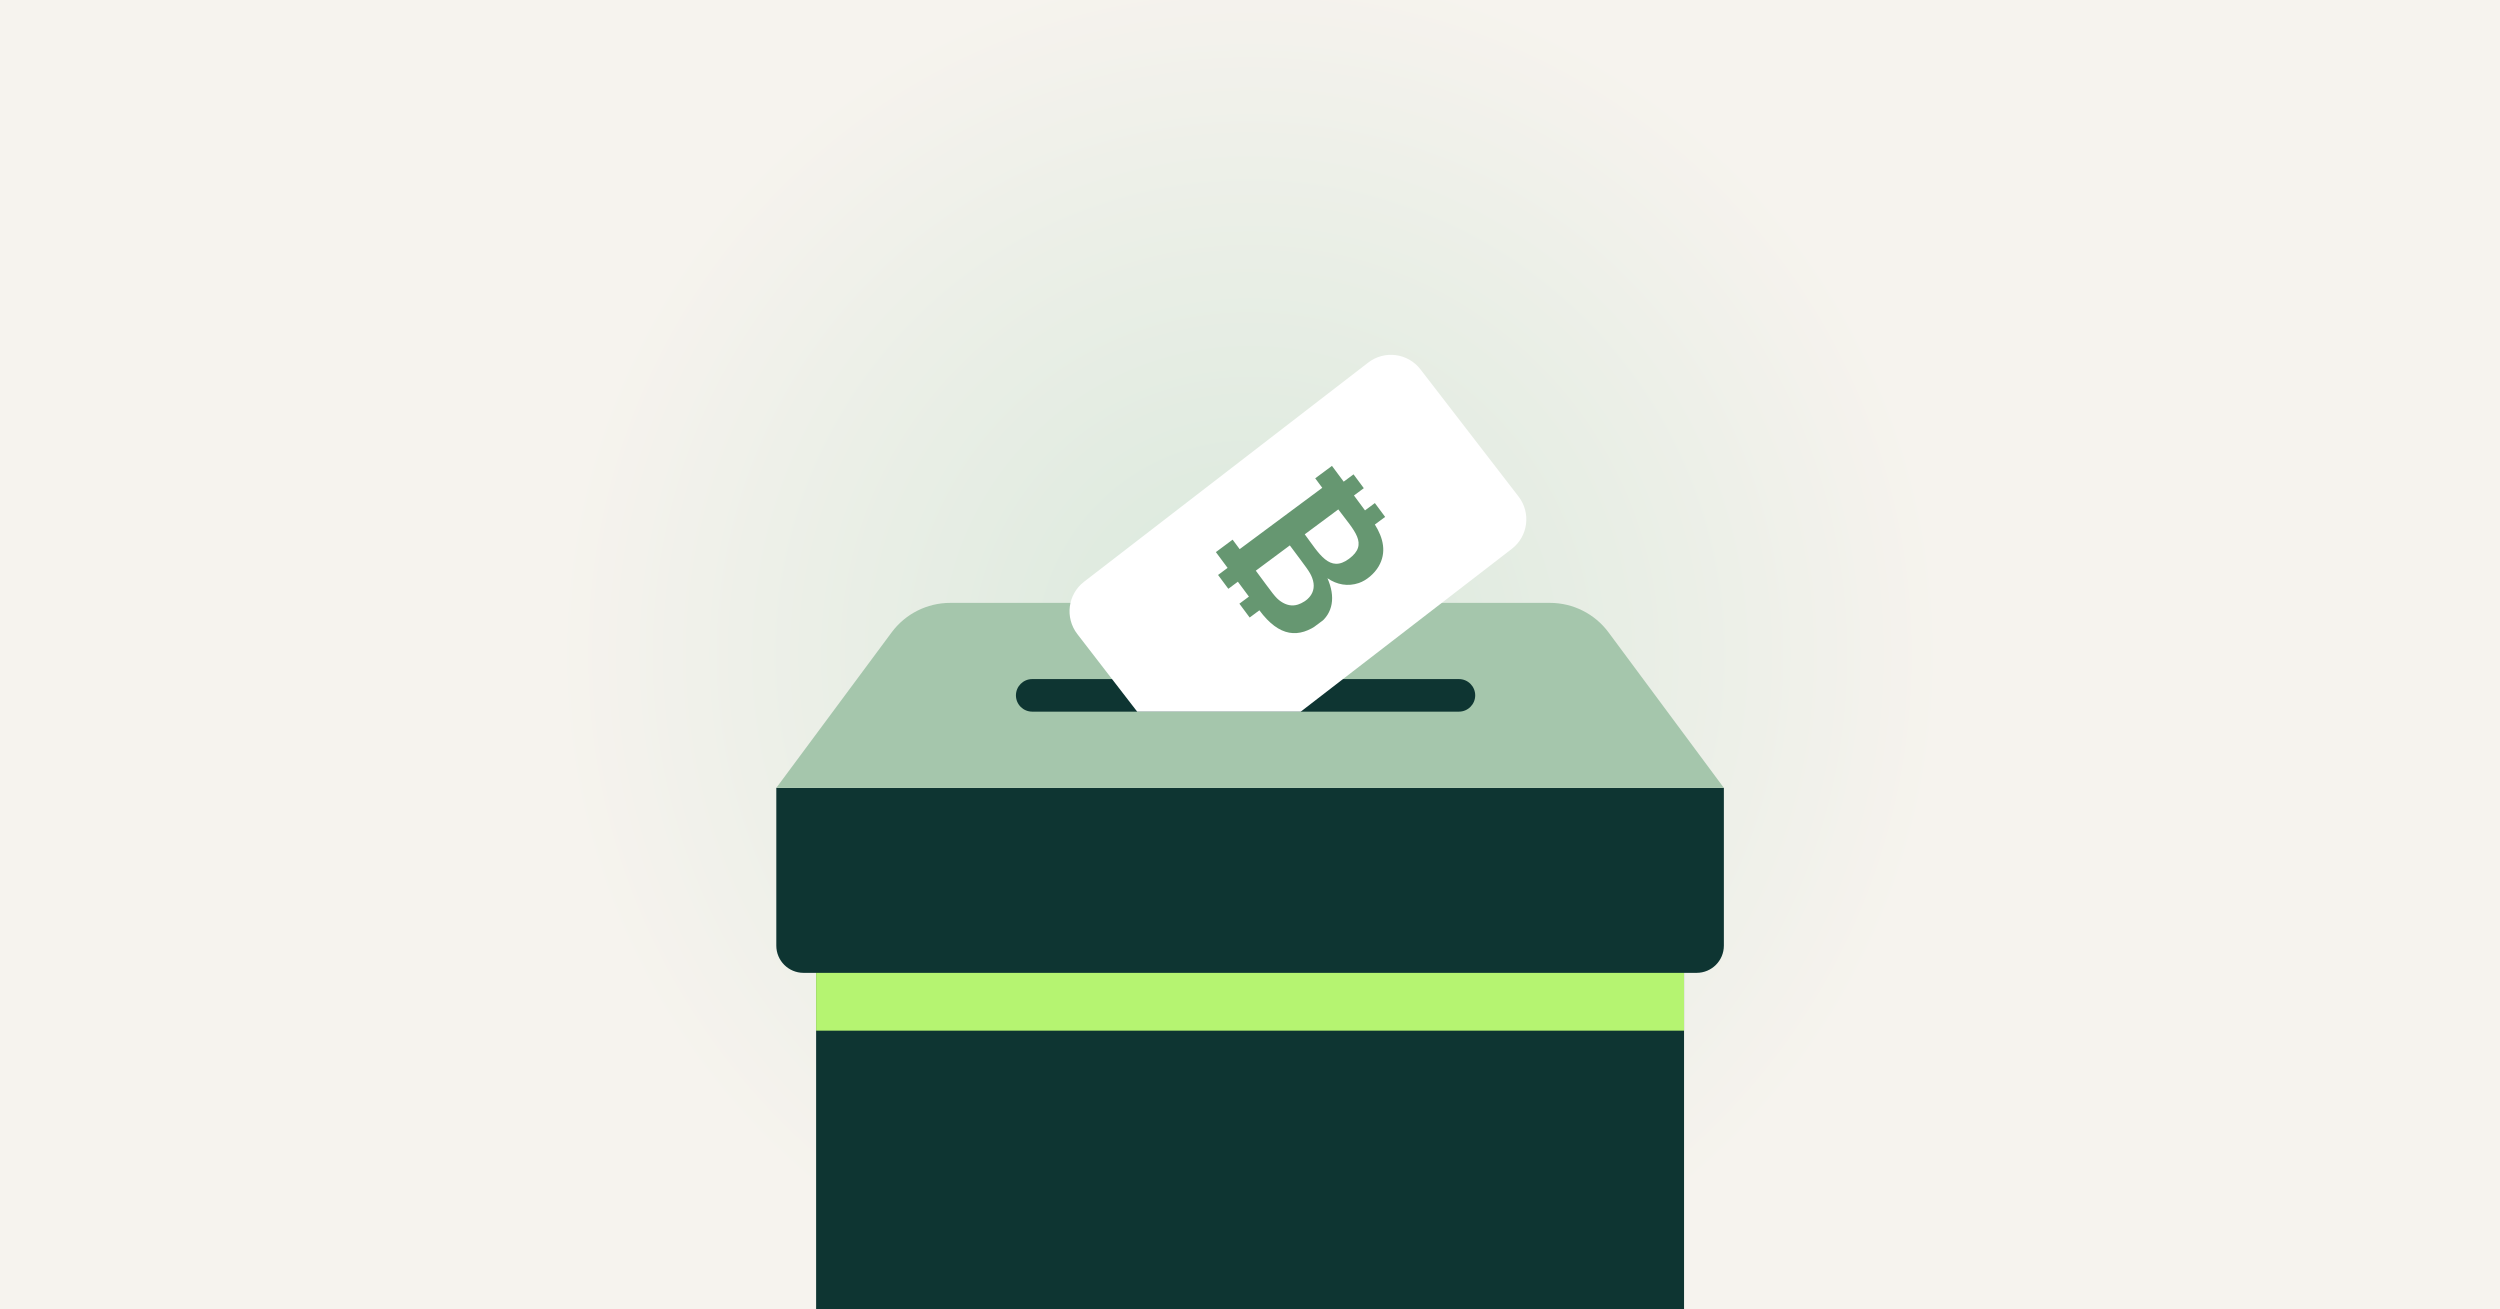
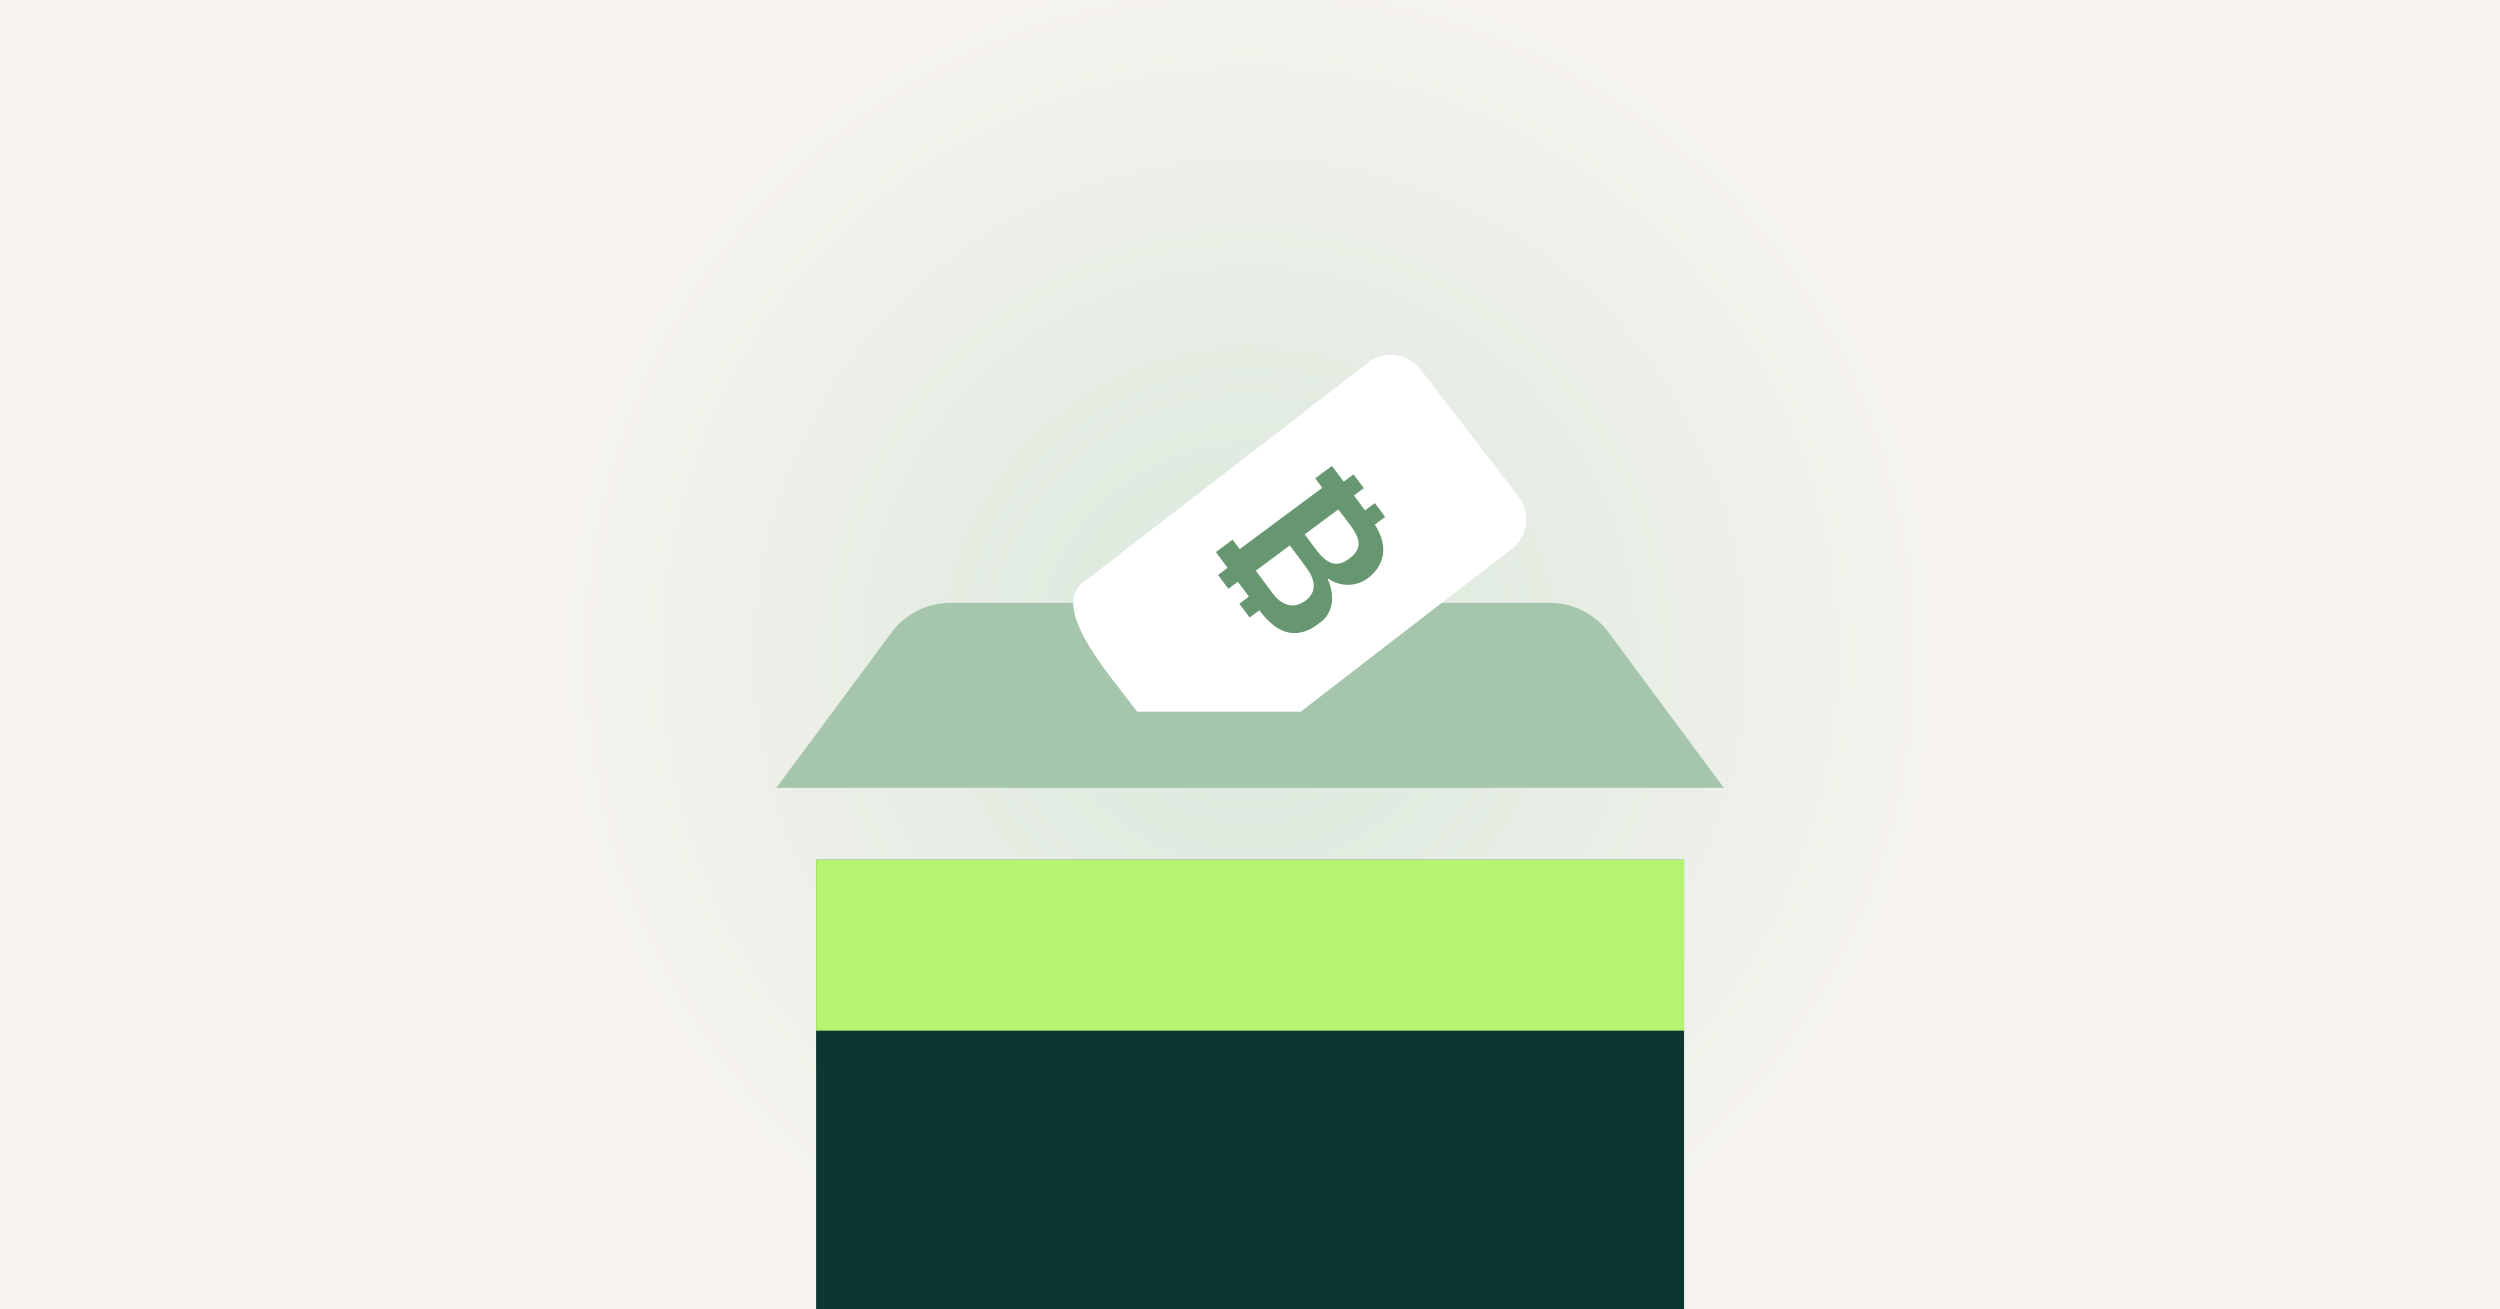
<svg xmlns="http://www.w3.org/2000/svg" width="275px" zoomAndPan="magnify" viewBox="0 0 900 471" height="144px" preserveAspectRatio="xMidYMid meet" version="1.0">
  <defs>
    <radialGradient gradientTransform="matrix(1, 0, 0, 1, 0, 0)" gradientUnits="userSpaceOnUse" r="507.898" cx="450" id="31f7deb8cb" cy="235.5" fx="450" fy="235.5">
      <stop stop-opacity="1" stop-color="rgb(84.883%, 91.066%, 86.014%)" offset="0" />
      <stop stop-opacity="1" stop-color="rgb(85.205%, 91.183%, 86.217%)" offset="0.016" />
      <stop stop-opacity="1" stop-color="rgb(85.483%, 91.284%, 86.391%)" offset="0.027" />
      <stop stop-opacity="1" stop-color="rgb(85.759%, 91.385%, 86.563%)" offset="0.039" />
      <stop stop-opacity="1" stop-color="rgb(86.035%, 91.486%, 86.737%)" offset="0.051" />
      <stop stop-opacity="1" stop-color="rgb(86.311%, 91.588%, 86.911%)" offset="0.062" />
      <stop stop-opacity="1" stop-color="rgb(86.589%, 91.689%, 87.083%)" offset="0.074" />
      <stop stop-opacity="1" stop-color="rgb(86.865%, 91.789%, 87.257%)" offset="0.086" />
      <stop stop-opacity="1" stop-color="rgb(87.141%, 91.89%, 87.431%)" offset="0.098" />
      <stop stop-opacity="1" stop-color="rgb(87.418%, 91.991%, 87.604%)" offset="0.109" />
      <stop stop-opacity="1" stop-color="rgb(87.695%, 92.091%, 87.778%)" offset="0.121" />
      <stop stop-opacity="1" stop-color="rgb(87.971%, 92.192%, 87.952%)" offset="0.133" />
      <stop stop-opacity="1" stop-color="rgb(88.248%, 92.293%, 88.124%)" offset="0.145" />
      <stop stop-opacity="1" stop-color="rgb(88.524%, 92.393%, 88.298%)" offset="0.156" />
      <stop stop-opacity="1" stop-color="rgb(88.802%, 92.494%, 88.472%)" offset="0.168" />
      <stop stop-opacity="1" stop-color="rgb(89.078%, 92.595%, 88.644%)" offset="0.18" />
      <stop stop-opacity="1" stop-color="rgb(89.354%, 92.696%, 88.818%)" offset="0.191" />
      <stop stop-opacity="1" stop-color="rgb(89.63%, 92.796%, 88.992%)" offset="0.203" />
      <stop stop-opacity="1" stop-color="rgb(89.908%, 92.897%, 89.165%)" offset="0.215" />
      <stop stop-opacity="1" stop-color="rgb(90.184%, 92.998%, 89.339%)" offset="0.227" />
      <stop stop-opacity="1" stop-color="rgb(90.46%, 93.098%, 89.513%)" offset="0.238" />
      <stop stop-opacity="1" stop-color="rgb(90.736%, 93.199%, 89.685%)" offset="0.25" />
      <stop stop-opacity="1" stop-color="rgb(90.967%, 93.283%, 89.83%)" offset="0.262" />
      <stop stop-opacity="1" stop-color="rgb(91.151%, 93.35%, 89.946%)" offset="0.27" />
      <stop stop-opacity="1" stop-color="rgb(91.336%, 93.417%, 90.062%)" offset="0.277" />
      <stop stop-opacity="1" stop-color="rgb(91.521%, 93.484%, 90.178%)" offset="0.285" />
      <stop stop-opacity="1" stop-color="rgb(91.705%, 93.552%, 90.292%)" offset="0.293" />
      <stop stop-opacity="1" stop-color="rgb(91.89%, 93.619%, 90.408%)" offset="0.301" />
      <stop stop-opacity="1" stop-color="rgb(92.073%, 93.687%, 90.524%)" offset="0.309" />
      <stop stop-opacity="1" stop-color="rgb(92.258%, 93.755%, 90.64%)" offset="0.316" />
      <stop stop-opacity="1" stop-color="rgb(92.442%, 93.822%, 90.755%)" offset="0.324" />
      <stop stop-opacity="1" stop-color="rgb(92.627%, 93.889%, 90.871%)" offset="0.332" />
      <stop stop-opacity="1" stop-color="rgb(92.812%, 93.956%, 90.987%)" offset="0.34" />
      <stop stop-opacity="1" stop-color="rgb(92.996%, 94.023%, 91.103%)" offset="0.348" />
      <stop stop-opacity="1" stop-color="rgb(93.179%, 94.09%, 91.219%)" offset="0.355" />
      <stop stop-opacity="1" stop-color="rgb(93.364%, 94.157%, 91.333%)" offset="0.363" />
      <stop stop-opacity="1" stop-color="rgb(93.549%, 94.225%, 91.449%)" offset="0.371" />
      <stop stop-opacity="1" stop-color="rgb(93.826%, 94.325%, 91.623%)" offset="0.379" />
      <stop stop-opacity="1" stop-color="rgb(94.194%, 94.46%, 91.853%)" offset="0.395" />
      <stop stop-opacity="1" stop-color="rgb(94.563%, 94.594%, 92.085%)" offset="0.41" />
      <stop stop-opacity="1" stop-color="rgb(94.933%, 94.728%, 92.316%)" offset="0.426" />
      <stop stop-opacity="1" stop-color="rgb(95.3%, 94.862%, 92.548%)" offset="0.441" />
      <stop stop-opacity="1" stop-color="rgb(95.67%, 94.997%, 92.778%)" offset="0.457" />
      <stop stop-opacity="1" stop-color="rgb(96.037%, 95.131%, 93.01%)" offset="0.473" />
      <stop stop-opacity="1" stop-color="rgb(96.361%, 95.248%, 93.213%)" offset="0.488" />
      <stop stop-opacity="1" stop-color="rgb(96.5%, 95.299%, 93.3%)" offset="1" />
    </radialGradient>
    <clipPath id="dae768fb37">
      <path d="M 279.41 283 L 620.66 283 L 620.66 351 L 279.41 351 Z M 279.41 283 " clip-rule="nonzero" />
    </clipPath>
    <clipPath id="9b38966a36">
      <path d="M 279.41 216 L 620.66 216 L 620.66 284 L 279.41 284 Z M 279.41 216 " clip-rule="nonzero" />
    </clipPath>
    <clipPath id="c2a1cc52e9">
      <path d="M 437 167 L 499 167 L 499 228 L 437 228 Z M 437 167 " clip-rule="nonzero" />
    </clipPath>
    <clipPath id="fe36a1224c">
      <path d="M 483.027 164.914 L 508.516 199.234 L 459.746 235.457 L 434.258 201.137 Z M 483.027 164.914 " clip-rule="nonzero" />
    </clipPath>
    <clipPath id="d32712c3bd">
      <path d="M 483.027 164.914 L 508.516 199.234 L 459.746 235.457 L 434.258 201.137 Z M 483.027 164.914 " clip-rule="nonzero" />
    </clipPath>
  </defs>
-   <rect x="-90" width="1080" fill="#ffffff" y="-47.1" height="565.2" fill-opacity="1" />
  <rect x="-90" fill="url(#31f7deb8cb)" width="1080" y="-47.1" height="565.2" />
  <path fill="#0e3532" d="M 577.488 536.918 L 322.57 536.918 C 306.68 536.918 293.801 524.035 293.801 508.145 L 293.801 309.395 L 606.258 309.395 L 606.258 508.145 C 606.258 524.035 593.379 536.918 577.488 536.918 " fill-opacity="1" fill-rule="nonzero" />
  <path fill="#b5f471" d="M 293.801 370.898 L 606.258 370.898 L 606.258 309.395 L 293.801 309.395 L 293.801 370.898 " fill-opacity="1" fill-rule="nonzero" />
  <g clip-path="url(#dae768fb37)">
-     <path fill="#0e3532" d="M 610.793 350.09 L 289.27 350.09 C 283.852 350.09 279.469 345.699 279.469 340.289 L 279.469 283.496 L 620.594 283.496 L 620.594 340.289 C 620.594 345.699 616.207 350.09 610.793 350.09 " fill-opacity="1" fill-rule="nonzero" />
-   </g>
+     </g>
  <g clip-path="url(#9b38966a36)">
    <path fill="#a5c6ac" d="M 620.594 283.496 L 279.469 283.496 L 321 227.508 C 325.949 220.836 333.766 216.902 342.07 216.902 L 557.992 216.902 C 566.297 216.902 574.113 220.836 579.062 227.508 L 620.594 283.496 " fill-opacity="1" fill-rule="nonzero" />
  </g>
-   <path fill="#0e3532" d="M 531.074 250.199 C 531.074 251.816 530.414 253.277 529.352 254.34 C 528.293 255.398 526.832 256.055 525.219 256.055 L 371.586 256.055 C 368.355 256.055 365.734 253.43 365.734 250.199 C 365.734 248.582 366.391 247.113 367.449 246.055 C 368.512 244.992 369.969 244.332 371.586 244.332 L 525.219 244.332 C 528.449 244.332 531.074 246.957 531.074 250.199 " fill-opacity="1" fill-rule="nonzero" />
-   <path fill="#ffffff" d="M 544.258 197.449 L 483.465 244.332 L 468.266 256.055 L 409.383 256.055 L 400.336 244.332 L 387.824 228.113 C 383.301 222.246 384.387 213.812 390.254 209.289 L 492.543 130.402 C 498.41 125.863 506.836 126.965 511.363 132.832 L 546.688 178.629 C 551.211 184.496 550.125 192.926 544.258 197.449 " fill-opacity="1" fill-rule="nonzero" />
+   <path fill="#ffffff" d="M 544.258 197.449 L 483.465 244.332 L 468.266 256.055 L 409.383 256.055 L 400.336 244.332 C 383.301 222.246 384.387 213.812 390.254 209.289 L 492.543 130.402 C 498.41 125.863 506.836 126.965 511.363 132.832 L 546.688 178.629 C 551.211 184.496 550.125 192.926 544.258 197.449 " fill-opacity="1" fill-rule="nonzero" />
  <g clip-path="url(#c2a1cc52e9)">
    <g clip-path="url(#fe36a1224c)">
      <g clip-path="url(#d32712c3bd)">
        <path fill="#669771" d="M 467.25 217.508 C 465.09 218.207 463.055 217.695 461.16 216.43 C 459.09 215.043 458.207 213.535 452.09 205.305 L 464.34 196.207 C 470.461 204.449 471.504 205.605 472.367 207.859 C 474.496 213.422 470.234 216.539 467.25 217.508 Z M 481.789 183.246 C 487.512 190.953 492.809 195.711 485.637 201.039 C 478.664 206.219 474.887 199.184 469.711 192.215 Z M 474.977 224.297 C 479.887 220.648 480.852 214.723 477.879 208.027 C 481.32 210.387 485.254 211.082 489.172 209.754 C 492.035 208.781 494.797 206.328 496.289 203.797 C 499.227 198.805 498.043 193.617 494.949 188.695 L 498.648 185.949 L 494.953 180.969 L 491.402 183.605 C 490.406 182.246 487.426 178.238 487.426 178.238 L 490.969 175.609 L 487.273 170.629 L 483.727 173.262 L 479.508 167.578 L 473.477 172.059 L 476.016 175.477 L 446.281 197.559 L 443.742 194.141 L 437.715 198.621 C 439.215 200.641 440.391 202.227 441.934 204.301 L 438.391 206.934 L 442.09 211.914 L 445.633 209.281 C 447.059 211.199 447.996 212.461 449.613 214.645 L 446.07 217.273 L 449.77 222.254 L 453.379 219.574 C 460.578 229.27 467.602 229.773 474.977 224.297 " fill-opacity="1" fill-rule="nonzero" />
      </g>
    </g>
  </g>
</svg>